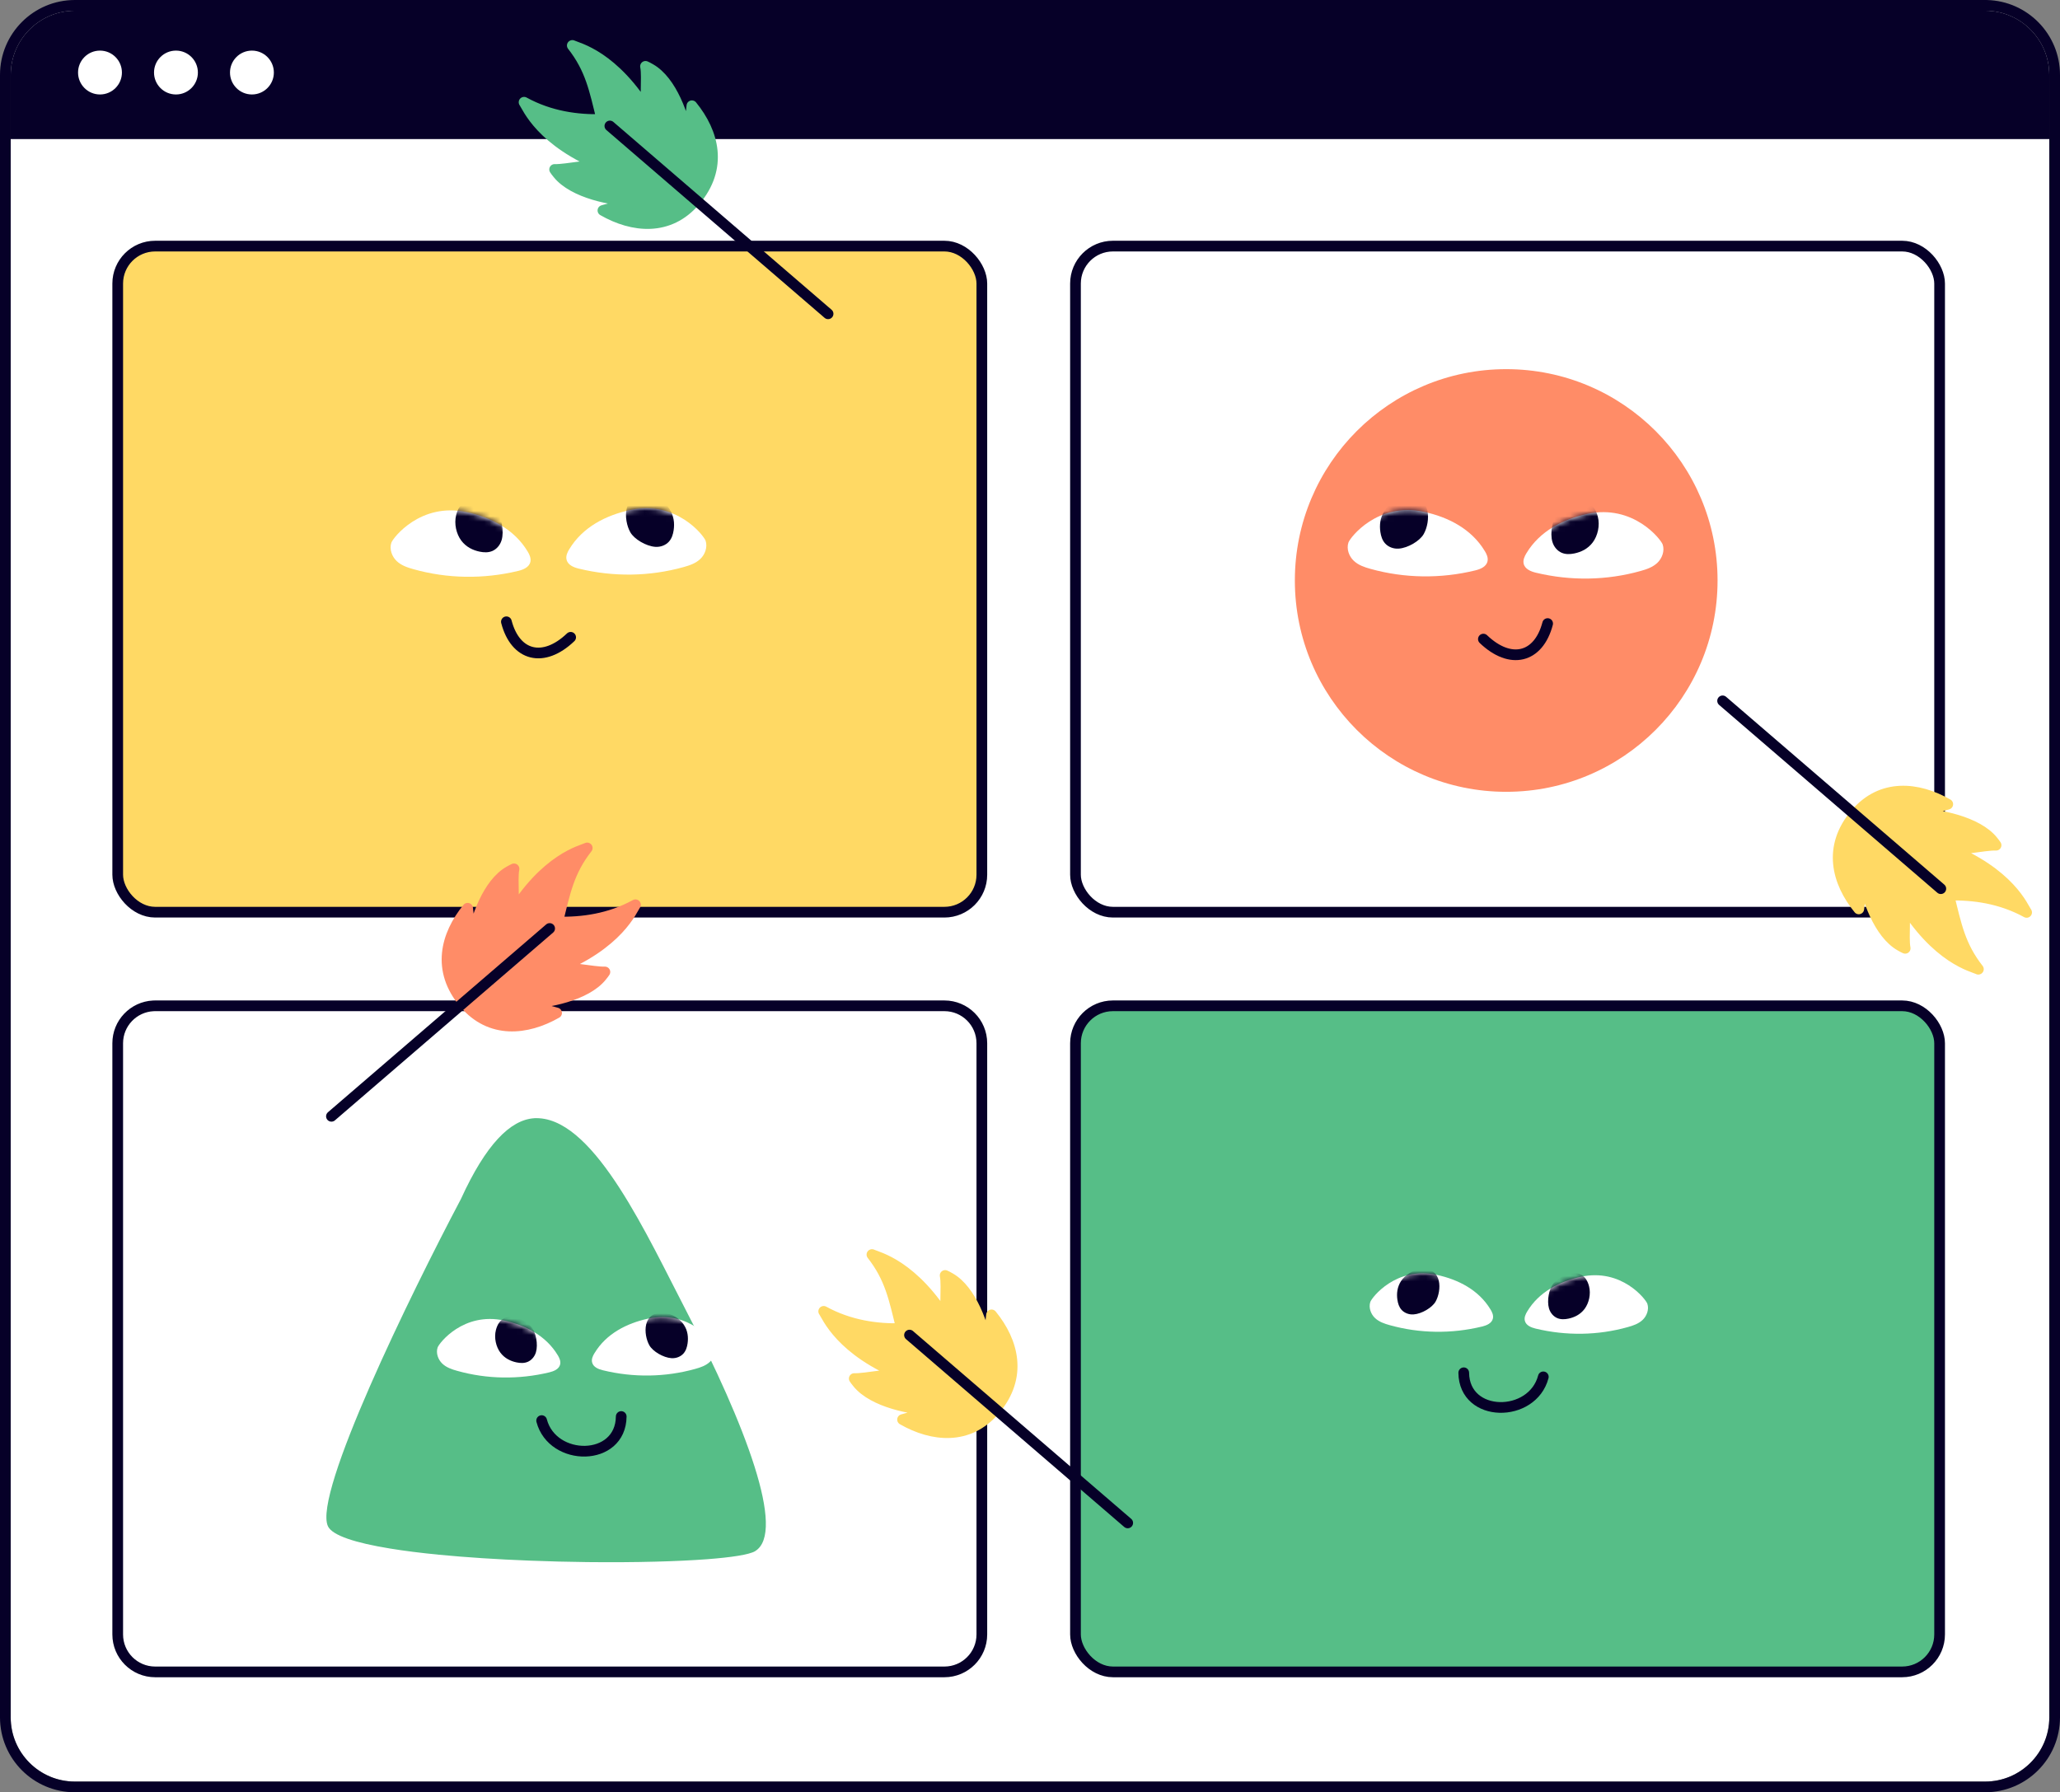
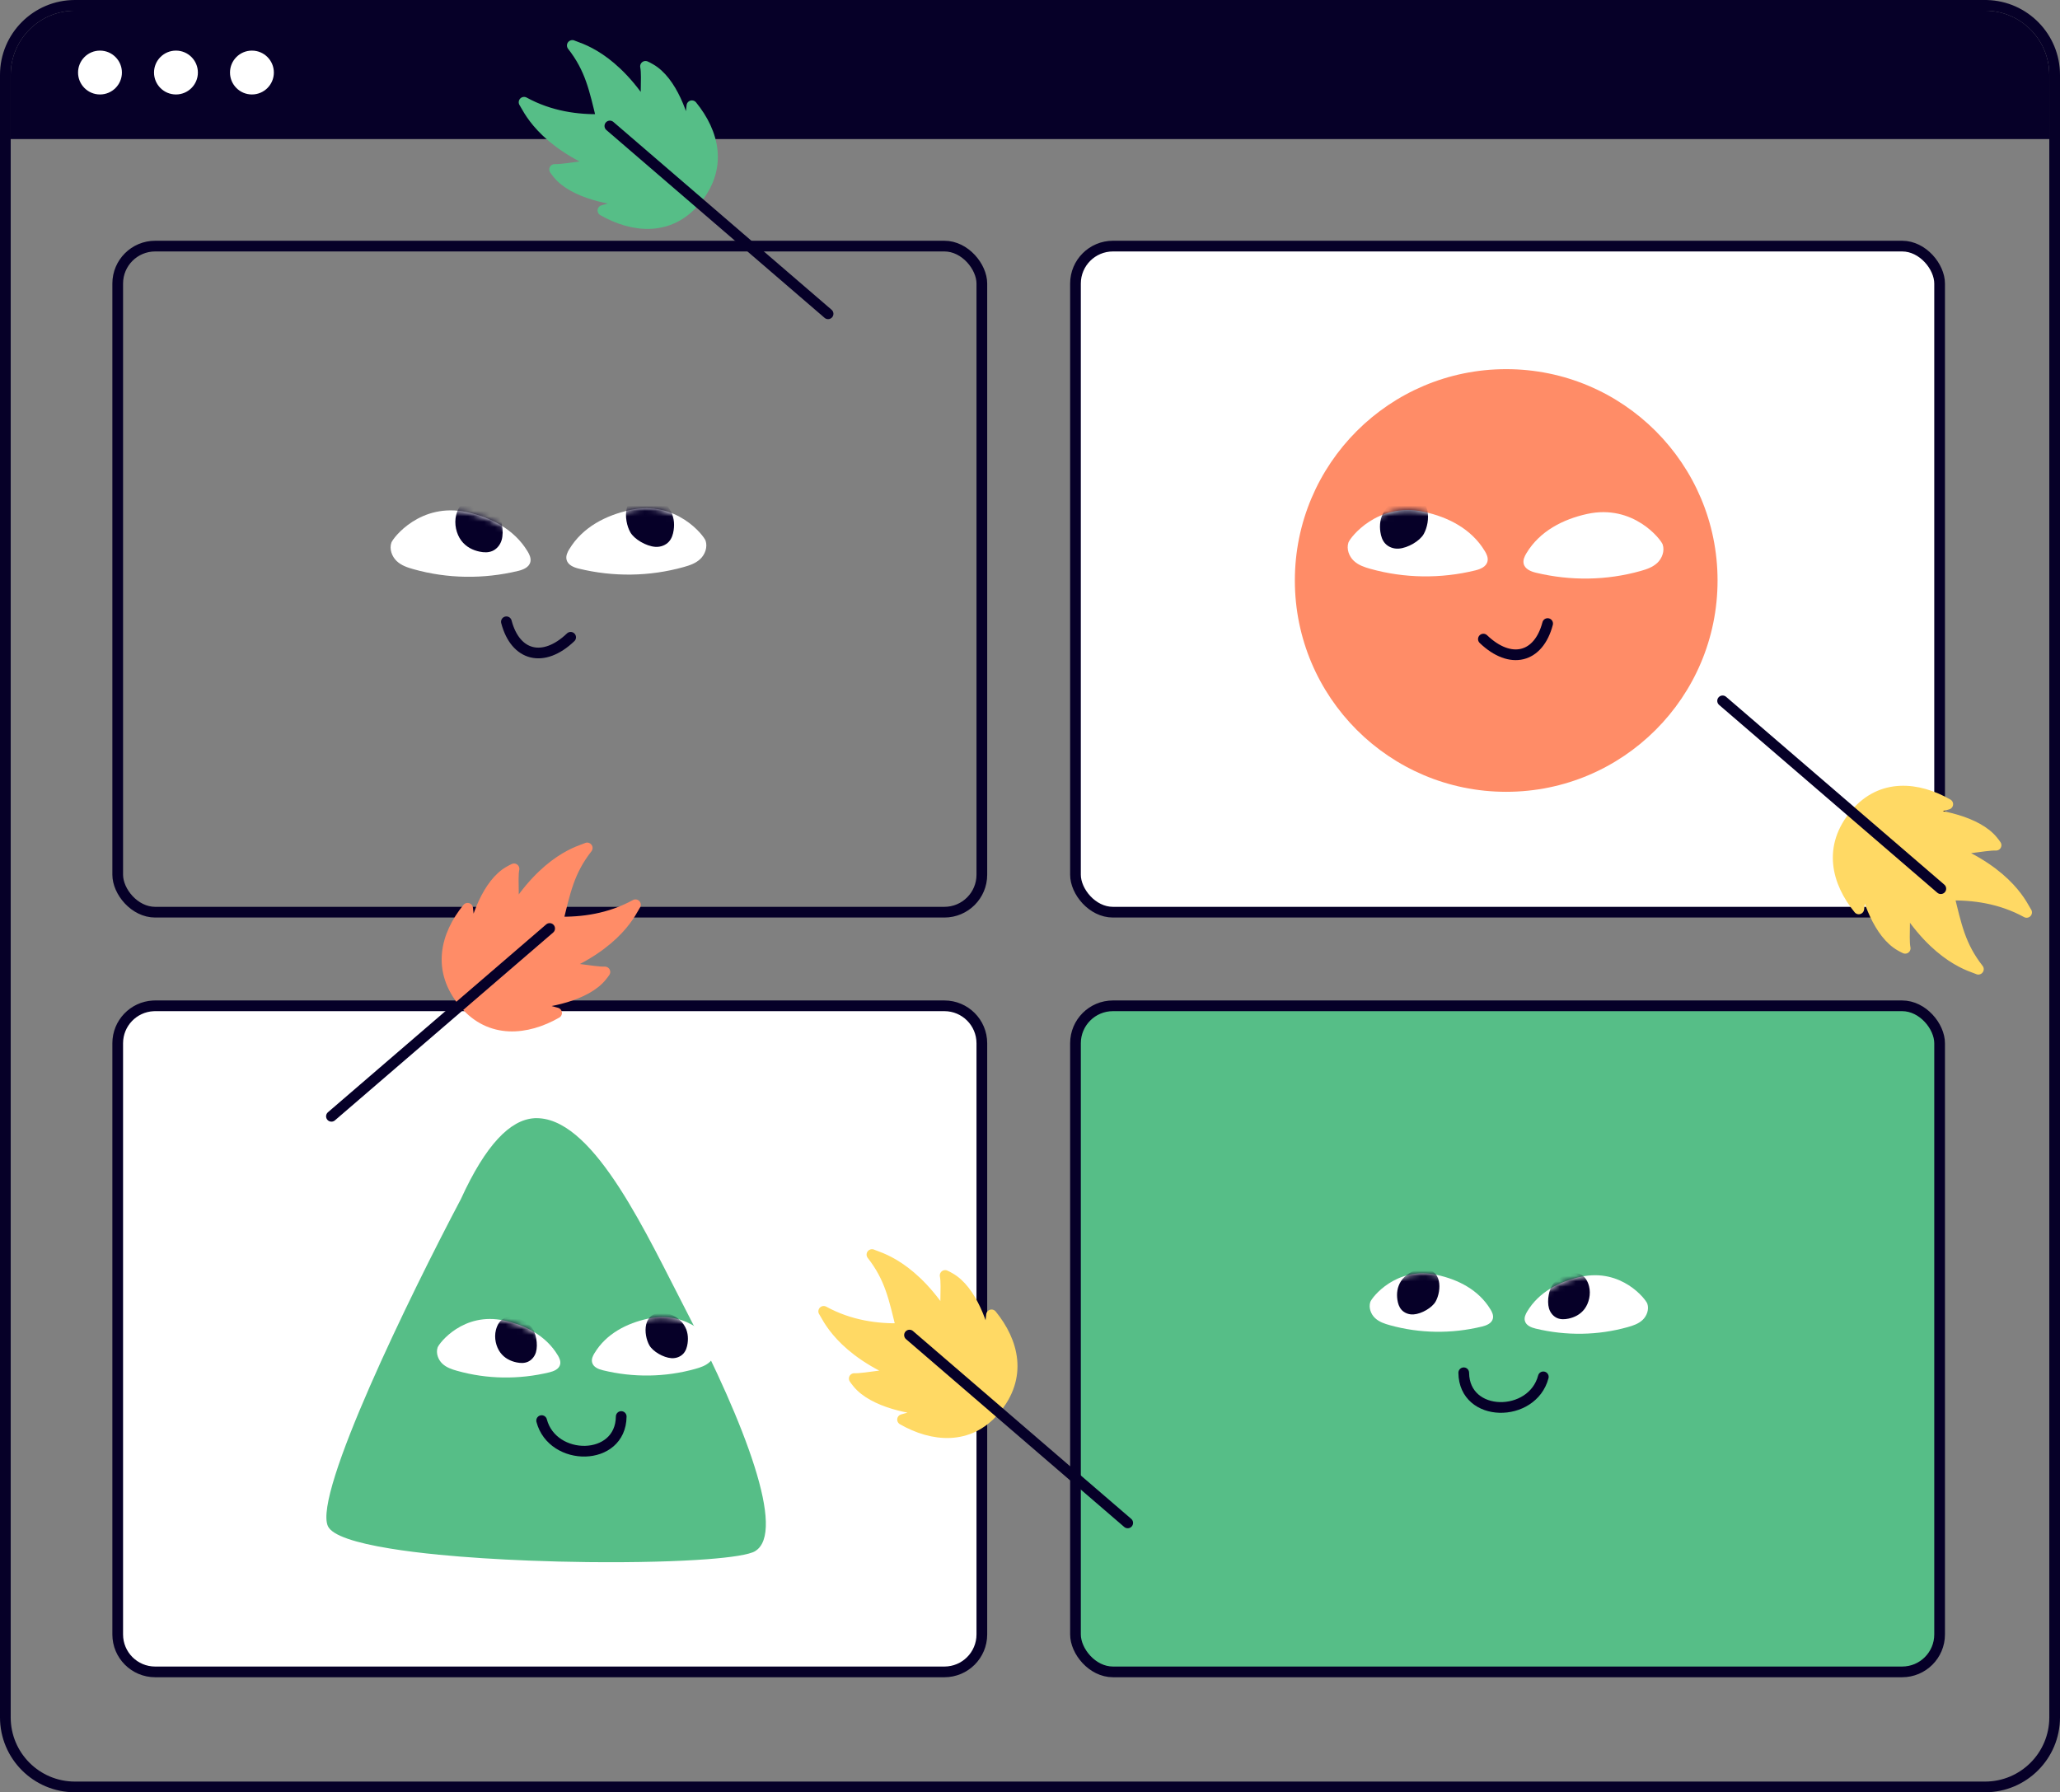
<svg xmlns="http://www.w3.org/2000/svg" width="385" height="335" viewBox="0 0 385 335" fill="none">
  <rect x="0" y="0" width="385" height="335" fill="#808080" stroke="none" />
  <g clip-path="url(#clip0_3_293)">
-     <path d="M2 14C2 7.373 7.373 2 14 2H371C377.627 2 383 7.373 383 14V321C383 327.627 377.627 333 371 333H14C7.373 333 2 327.627 2 321V14Z" fill="white" />
    <path d="M2 2H438V26H2V2Z" fill="#060028" />
    <circle cx="18.687" cy="13.558" r="4.099" fill="white" />
    <circle cx="32.885" cy="13.558" r="4.099" fill="white" />
    <circle cx="47.084" cy="13.558" r="4.099" fill="white" />
-     <rect x="22" y="46" width="161.5" height="124.5" rx="7" fill="#FFD964" />
    <rect x="22" y="46" width="161.5" height="124.5" rx="7" stroke="#060028" stroke-width="2" />
    <path d="M106.651 119.121C101.579 123.973 96.329 122.663 94.642 116.219" stroke="#060028" stroke-width="2" stroke-linecap="round" stroke-linejoin="round" />
    <path d="M106.4 102.648C108.894 98.509 113.264 96.308 117.759 95.333C126.425 93.447 131.571 100.154 131.875 101.076C132.273 102.292 131.749 103.664 130.879 104.482C130.009 105.31 128.867 105.687 127.735 106.001C121.416 107.762 114.657 107.867 108.171 106.284C107.217 106.054 106.096 105.603 105.876 104.566C105.729 103.884 106.054 103.203 106.4 102.637V102.648Z" fill="white" />
    <mask id="mask0_3_293" style="mask-type:luminance" maskUnits="userSpaceOnUse" x="105" y="95" width="28" height="13">
      <path d="M106.4 102.649C108.894 98.509 113.264 96.309 117.759 95.334C126.425 93.448 131.571 100.154 131.875 101.077C132.273 102.292 131.749 103.665 130.879 104.482C130.009 105.31 128.867 105.687 127.735 106.002C121.416 107.762 114.657 107.867 108.171 106.285C107.217 106.054 106.096 105.604 105.876 104.566C105.729 103.885 106.054 103.204 106.4 102.638V102.649Z" fill="white" />
    </mask>
    <g mask="url(#mask0_3_293)">
      <path d="M120.935 92.623C122.664 92.78 124.299 93.87 125.127 95.138C125.955 96.406 126.091 97.81 125.902 99.099C125.787 99.875 125.557 100.65 125.001 101.258C124.446 101.866 123.513 102.285 122.476 102.212C120.757 102.096 118.525 100.776 117.802 99.487C116.524 97.234 116.241 92.194 120.946 92.623H120.935Z" fill="#060028" />
    </g>
    <path d="M98.604 103.067C96.12 98.928 91.75 96.717 87.265 95.732C78.599 93.835 73.443 100.531 73.139 101.443C72.731 102.659 73.265 104.031 74.124 104.859C74.994 105.687 76.136 106.075 77.268 106.389C83.587 108.171 90.346 108.275 96.833 106.714C97.786 106.484 98.908 106.033 99.128 105.006C99.274 104.325 98.95 103.644 98.614 103.078L98.604 103.067Z" fill="white" />
    <mask id="mask1_3_293" style="mask-type:luminance" maskUnits="userSpaceOnUse" x="72" y="95" width="28" height="13">
      <path d="M98.603 103.068C96.12 98.929 91.75 96.718 87.265 95.733C78.599 93.836 73.443 100.532 73.139 101.444C72.73 102.659 73.265 104.032 74.124 104.86C74.994 105.688 76.136 106.076 77.268 106.39C83.587 108.171 90.346 108.276 96.832 106.715C97.786 106.484 98.907 106.034 99.127 105.007C99.274 104.326 98.949 103.644 98.614 103.079L98.603 103.068Z" fill="white" />
    </mask>
    <g mask="url(#mask1_3_293)">
      <path d="M85.265 96.228C84.825 97.916 85.296 99.812 86.198 101.028C87.099 102.244 88.377 102.851 89.656 103.113C90.431 103.27 91.238 103.312 91.993 102.998C92.747 102.684 93.46 101.95 93.753 100.944C94.235 99.288 93.753 96.742 92.789 95.621C91.112 93.651 86.46 91.67 85.265 96.228Z" fill="#060028" />
    </g>
    <path d="M106.971 8.492C107.893 8.973 114.745 10.321 121.366 21.404C120.251 19.539 121.084 14.545 120.64 12.401C120.87 12.494 121.107 12.631 121.535 12.869C125.533 15.123 127.853 21.794 128.594 26.215C128.826 24.064 129.079 21.924 129.312 19.767C133.382 24.765 135.163 31.357 129.905 37.541C125.079 43.225 118.273 42.545 112.682 39.337C114.767 38.764 116.842 38.164 118.928 37.591C114.442 37.576 107.137 36.062 104.263 32.479C103.954 32.096 103.785 31.879 103.656 31.673C105.842 31.763 110.993 30.432 113.009 31.233C101.003 26.49 98.569 19.941 97.944 19.112C102.802 21.778 107.937 22.454 112.487 22.334C111.098 16.664 110.371 12.867 106.957 8.501L106.971 8.492Z" fill="#56BE87" stroke="#56BE87" stroke-width="2" stroke-linejoin="round" />
    <path d="M154.763 58.653L113.98 23.547" stroke="#060028" stroke-width="2" stroke-miterlimit="3" stroke-linecap="round" />
    <path d="M29 188H176.5C180.366 188 183.5 191.134 183.5 195V305.5C183.5 309.366 180.366 312.5 176.5 312.5H29C25.134 312.5 22 309.366 22 305.5V195C22 191.255 24.941 188.196 28.64 188.009L29 188Z" fill="white" />
    <path d="M29 188H176.5C180.366 188 183.5 191.134 183.5 195V305.5C183.5 309.366 180.366 312.5 176.5 312.5H29C25.134 312.5 22 309.366 22 305.5V195C22 191.255 24.941 188.196 28.64 188.009L29 188Z" stroke="#060028" stroke-width="2" />
    <path d="M141.133 289.934C140.046 290.579 136.751 291.094 132.075 291.445C129.324 291.649 126.102 291.804 122.563 291.894C118.602 292 114.252 292.025 109.763 291.976C106.184 291.935 102.499 291.845 98.855 291.698C92.995 291.469 87.207 291.102 81.989 290.595C78.669 290.269 75.585 289.885 72.858 289.435C66.494 288.398 62.087 287.017 61.283 285.261C58.516 279.208 76.697 241.984 86.136 224.128C90.811 213.877 95.381 209.327 99.796 209.016C99.845 209.016 99.902 209.008 99.95 209C100.097 209 100.243 209 100.381 209C100.519 209 100.657 209.008 100.795 209.016C111.378 209.711 120.948 230.949 128.391 245.293C139.161 266.033 147.01 286.413 141.117 289.934H141.133Z" fill="#56BE87" />
    <path d="M101.23 265.53C103.269 273.274 116.007 273.287 116.102 264.768" stroke="#060028" stroke-width="2" stroke-linecap="round" stroke-linejoin="round" />
    <path d="M111.112 252.918C113.31 249.27 117.162 247.33 121.124 246.471C128.762 244.809 133.297 250.72 133.565 251.533C133.916 252.604 133.454 253.814 132.687 254.534C131.921 255.264 130.914 255.596 129.916 255.873C124.347 257.425 118.39 257.518 112.673 256.123C111.832 255.92 110.844 255.523 110.65 254.608C110.521 254.008 110.807 253.408 111.112 252.909V252.918Z" fill="white" />
    <mask id="mask2_3_293" style="mask-type:luminance" maskUnits="userSpaceOnUse" x="110" y="246" width="24" height="12">
      <path d="M111.112 252.919C113.31 249.271 117.161 247.331 121.124 246.472C128.762 244.81 133.296 250.721 133.564 251.534C133.915 252.605 133.454 253.815 132.687 254.535C131.92 255.265 130.914 255.597 129.916 255.874C124.347 257.426 118.39 257.518 112.673 256.124C111.832 255.921 110.844 255.524 110.65 254.609C110.521 254.009 110.807 253.408 111.112 252.91V252.919Z" fill="white" />
    </mask>
    <g mask="url(#mask2_3_293)">
      <path d="M124.125 245.409C125.649 245.548 127.09 246.509 127.819 247.626C128.549 248.744 128.669 249.981 128.503 251.117C128.401 251.801 128.198 252.484 127.708 253.02C127.219 253.556 126.397 253.925 125.482 253.86C123.968 253.759 122.001 252.595 121.363 251.459C120.236 249.473 119.987 245.031 124.134 245.409H124.125Z" fill="#060028" />
    </g>
    <path d="M104.231 253.296C102.042 249.648 98.191 247.699 94.238 246.831C86.6 245.159 82.056 251.061 81.788 251.864C81.428 252.936 81.899 254.146 82.656 254.875C83.423 255.605 84.429 255.947 85.427 256.224C90.996 257.794 96.953 257.886 102.67 256.51C103.511 256.307 104.499 255.91 104.693 255.005C104.822 254.404 104.536 253.804 104.24 253.305L104.231 253.296Z" fill="white" />
    <mask id="mask3_3_293" style="mask-type:luminance" maskUnits="userSpaceOnUse" x="81" y="246" width="24" height="12">
      <path d="M104.23 253.296C102.041 249.648 98.19 247.699 94.237 246.831C86.599 245.159 82.055 251.061 81.787 251.865C81.427 252.936 81.898 254.146 82.655 254.876C83.422 255.605 84.428 255.947 85.426 256.224C90.995 257.794 96.952 257.887 102.669 256.51C103.51 256.307 104.498 255.91 104.692 255.005C104.821 254.405 104.535 253.804 104.239 253.306L104.23 253.296Z" fill="white" />
    </mask>
    <g mask="url(#mask3_3_293)">
      <path d="M92.686 248.585C92.299 250.072 92.714 251.744 93.508 252.815C94.303 253.887 95.43 254.422 96.556 254.653C97.24 254.792 97.951 254.829 98.616 254.552C99.281 254.275 99.909 253.628 100.167 252.742C100.592 251.282 100.167 249.038 99.318 248.05C97.84 246.313 93.739 244.568 92.686 248.585Z" fill="#060028" />
    </g>
    <rect x="201" y="46" width="161.5" height="124.5" rx="7" fill="white" />
    <rect x="201" y="46" width="161.5" height="124.5" rx="7" stroke="#060028" stroke-width="2" />
    <circle cx="281.5" cy="108.5" r="39.5" fill="#FF8C67" />
    <path d="M277.234 119.455C282.306 124.306 287.556 122.997 289.243 116.552" stroke="#060028" stroke-width="2" stroke-linecap="round" stroke-linejoin="round" />
    <path d="M277.485 102.981C274.991 98.842 270.621 96.641 266.126 95.667C257.46 93.781 252.314 100.487 252.01 101.409C251.612 102.625 252.136 103.998 253.006 104.815C253.876 105.643 255.018 106.02 256.15 106.335C262.469 108.095 269.228 108.2 275.714 106.617C276.668 106.387 277.789 105.936 278.009 104.899C278.156 104.218 277.831 103.537 277.485 102.971V102.981Z" fill="white" />
    <mask id="mask4_3_293" style="mask-type:luminance" maskUnits="userSpaceOnUse" x="251" y="95" width="28" height="13">
-       <path d="M277.485 102.982C274.991 98.843 270.621 96.642 266.126 95.667C257.46 93.781 252.314 100.488 252.01 101.41C251.612 102.626 252.136 103.998 253.006 104.816C253.876 105.644 255.018 106.021 256.15 106.335C262.469 108.096 269.228 108.2 275.714 106.618C276.668 106.388 277.789 105.937 278.009 104.9C278.156 104.218 277.831 103.537 277.485 102.971V102.982Z" fill="white" />
+       <path d="M277.485 102.982C274.991 98.843 270.621 96.642 266.126 95.667C257.46 93.781 252.314 100.488 252.01 101.41C251.612 102.626 252.136 103.998 253.006 104.816C262.469 108.096 269.228 108.2 275.714 106.618C276.668 106.388 277.789 105.937 278.009 104.9C278.156 104.218 277.831 103.537 277.485 102.971V102.982Z" fill="white" />
    </mask>
    <g mask="url(#mask4_3_293)">
      <path d="M262.95 92.957C261.221 93.114 259.586 94.204 258.758 95.472C257.93 96.74 257.794 98.144 257.983 99.433C258.098 100.208 258.328 100.984 258.884 101.591C259.439 102.199 260.372 102.618 261.409 102.545C263.128 102.43 265.36 101.109 266.083 99.82C267.361 97.567 267.644 92.527 262.939 92.957H262.95Z" fill="#060028" />
    </g>
    <path d="M285.281 103.401C287.765 99.261 292.135 97.05 296.62 96.065C305.286 94.168 310.442 100.865 310.746 101.776C311.154 102.992 310.62 104.365 309.761 105.193C308.891 106.02 307.749 106.408 306.617 106.723C300.298 108.504 293.539 108.609 287.052 107.047C286.099 106.817 284.977 106.366 284.757 105.339C284.611 104.658 284.936 103.977 285.271 103.411L285.281 103.401Z" fill="white" />
    <mask id="mask5_3_293" style="mask-type:luminance" maskUnits="userSpaceOnUse" x="284" y="95" width="27" height="14">
      <path d="M285.282 103.401C287.765 99.262 292.135 97.051 296.62 96.066C305.287 94.169 310.442 100.865 310.746 101.777C311.155 102.993 310.62 104.366 309.761 105.193C308.891 106.021 307.749 106.409 306.617 106.723C300.298 108.505 293.539 108.61 287.053 107.048C286.099 106.818 284.978 106.367 284.758 105.34C284.611 104.659 284.936 103.978 285.271 103.412L285.282 103.401Z" fill="white" />
    </mask>
    <g mask="url(#mask5_3_293)">
-       <path d="M298.62 96.562C299.06 98.249 298.589 100.146 297.687 101.361C296.786 102.577 295.508 103.185 294.229 103.447C293.454 103.604 292.647 103.646 291.892 103.331C291.138 103.017 290.425 102.283 290.132 101.277C289.65 99.622 290.132 97.075 291.096 95.954C292.773 93.984 297.425 92.003 298.62 96.562Z" fill="#060028" />
-     </g>
+       </g>
    <rect x="201" y="188" width="161.5" height="124.5" rx="7" fill="#56BE87" />
    <rect x="201" y="188" width="161.5" height="124.5" rx="7" stroke="#060028" stroke-width="2" />
    <path d="M288.435 257.353C286.396 265.097 273.659 265.11 273.564 256.591" stroke="#060028" stroke-width="2" stroke-linecap="round" stroke-linejoin="round" />
    <path d="M278.554 244.741C276.356 241.093 272.504 239.153 268.542 238.294C260.904 236.632 256.369 242.543 256.101 243.356C255.75 244.427 256.212 245.637 256.979 246.357C257.745 247.087 258.752 247.419 259.749 247.696C265.319 249.248 271.276 249.34 276.993 247.946C277.833 247.743 278.822 247.345 279.016 246.431C279.145 245.831 278.858 245.23 278.554 244.732V244.741Z" fill="white" />
    <mask id="mask6_3_293" style="mask-type:luminance" maskUnits="userSpaceOnUse" x="255" y="238" width="25" height="11">
      <path d="M278.554 244.742C276.356 241.094 272.505 239.154 268.542 238.295C260.904 236.633 256.37 242.544 256.102 243.357C255.751 244.428 256.213 245.638 256.979 246.358C257.746 247.088 258.752 247.42 259.75 247.697C265.319 249.249 271.276 249.341 276.993 247.947C277.834 247.744 278.822 247.346 279.016 246.432C279.145 245.832 278.859 245.231 278.554 244.733V244.742Z" fill="white" />
    </mask>
    <g mask="url(#mask6_3_293)">
      <path d="M265.541 237.232C264.017 237.371 262.576 238.331 261.847 239.449C261.117 240.567 260.997 241.804 261.163 242.94C261.265 243.624 261.468 244.307 261.957 244.843C262.447 245.378 263.269 245.748 264.183 245.683C265.698 245.582 267.665 244.418 268.303 243.282C269.429 241.296 269.679 236.854 265.532 237.232H265.541Z" fill="#060028" />
    </g>
    <path d="M285.434 245.119C287.623 241.471 291.475 239.522 295.428 238.654C303.066 236.982 307.61 242.884 307.878 243.687C308.238 244.759 307.767 245.969 307.009 246.698C306.243 247.428 305.236 247.77 304.239 248.047C298.669 249.617 292.712 249.709 286.995 248.333C286.155 248.13 285.167 247.733 284.973 246.828C284.843 246.227 285.13 245.627 285.425 245.128L285.434 245.119Z" fill="white" />
    <mask id="mask7_3_293" style="mask-type:luminance" maskUnits="userSpaceOnUse" x="284" y="238" width="25" height="12">
      <path d="M285.435 245.119C287.624 241.471 291.476 239.522 295.429 238.654C303.067 236.982 307.611 242.884 307.879 243.688C308.239 244.759 307.768 245.969 307.01 246.699C306.244 247.428 305.237 247.77 304.24 248.047C298.67 249.617 292.713 249.709 286.996 248.333C286.156 248.13 285.168 247.733 284.974 246.828C284.844 246.228 285.131 245.627 285.426 245.128L285.435 245.119Z" fill="white" />
    </mask>
    <g mask="url(#mask7_3_293)">
      <path d="M296.979 240.408C297.367 241.895 296.951 243.567 296.157 244.638C295.363 245.71 294.236 246.245 293.109 246.476C292.426 246.615 291.714 246.652 291.049 246.375C290.384 246.098 289.756 245.451 289.498 244.564C289.073 243.105 289.498 240.861 290.348 239.873C291.825 238.136 295.926 236.391 296.979 240.408Z" fill="#060028" />
    </g>
    <path d="M162.971 234.492C163.893 234.973 170.745 236.321 177.366 247.404C176.251 245.539 177.084 240.545 176.64 238.401C176.87 238.494 177.107 238.631 177.535 238.869C181.533 241.123 183.853 247.795 184.594 252.215C184.826 250.064 185.079 247.924 185.312 245.767C189.382 250.765 191.163 257.356 185.905 263.541C181.079 269.225 174.273 268.545 168.682 265.337C170.767 264.764 172.842 264.164 174.928 263.591C170.442 263.576 163.137 262.062 160.263 258.479C159.954 258.096 159.785 257.879 159.656 257.673C161.842 257.763 166.993 256.432 169.009 257.233C157.003 252.49 154.569 245.941 153.944 245.112C158.802 247.778 163.937 248.454 168.487 248.334C167.098 242.664 166.371 238.867 162.957 234.501L162.971 234.492Z" fill="#FFD964" stroke="#FFD964" stroke-width="2" stroke-linejoin="round" />
    <path d="M210.763 284.653L169.98 249.547" stroke="#060028" stroke-width="2" stroke-miterlimit="3" stroke-linecap="round" />
  </g>
  <path d="M371 1L371.336 1.004C378.36 1.182 384 6.933 384 14V321C384 328.18 378.18 334 371 334H14C6.82 334 1 328.18 1 321V14C1 6.82 6.82 1 14 1H371Z" stroke="#060028" stroke-width="2" />
  <path d="M369.735 181.161C368.813 180.68 361.96 179.332 355.34 168.25C356.455 170.115 355.622 175.108 356.066 177.252C355.836 177.159 355.599 177.022 355.171 176.784C351.173 174.53 348.853 167.859 348.112 163.438C347.88 165.59 347.627 167.73 347.394 169.887C343.323 164.888 341.543 158.297 346.8 152.112C351.626 146.428 358.433 147.109 364.024 150.317C361.939 150.889 359.864 151.489 357.778 152.062C362.264 152.078 369.569 153.592 372.443 157.174C372.751 157.557 372.92 157.774 373.05 157.98C370.863 157.89 365.713 159.221 363.697 158.421C375.702 163.163 378.137 169.712 378.762 170.541C373.904 167.876 368.769 167.2 364.219 167.319C365.608 172.989 366.334 176.786 369.749 181.152L369.735 181.161Z" fill="#FFD964" stroke="#FFD964" stroke-width="2" stroke-linejoin="round" />
  <path d="M321.943 131L362.726 166.107" stroke="#060028" stroke-width="2" stroke-miterlimit="3" stroke-linecap="round" />
  <path d="M109.735 158.492C108.813 158.973 101.961 160.321 95.341 171.404C96.456 169.539 95.622 164.545 96.066 162.401C95.836 162.494 95.599 162.631 95.171 162.869C91.173 165.123 88.853 171.795 88.112 176.215C87.88 174.064 87.627 171.924 87.394 169.767C83.324 174.765 81.543 181.356 86.801 187.541C91.627 193.225 98.433 192.545 104.025 189.337C101.939 188.764 99.864 188.164 97.778 187.591C102.264 187.576 109.569 186.062 112.443 182.479C112.752 182.096 112.921 181.879 113.05 181.673C110.864 181.763 105.713 180.432 103.697 181.233C115.703 176.49 118.137 169.941 118.762 169.112C113.904 171.778 108.769 172.454 104.22 172.334C105.608 166.664 106.335 162.867 109.749 158.501L109.735 158.492Z" fill="#FF8C67" stroke="#FF8C67" stroke-width="2" stroke-linejoin="round" />
  <path d="M61.943 208.653L102.726 173.547" stroke="#060028" stroke-width="2" stroke-miterlimit="3" stroke-linecap="round" />
  <defs>
    <clipPath id="clip0_3_293">
      <path d="M2 14C2 7.373 7.373 2 14 2H371C377.627 2 383 7.373 383 14V321C383 327.627 377.627 333 371 333H14C7.373 333 2 327.627 2 321V14Z" fill="white" />
    </clipPath>
  </defs>
</svg>